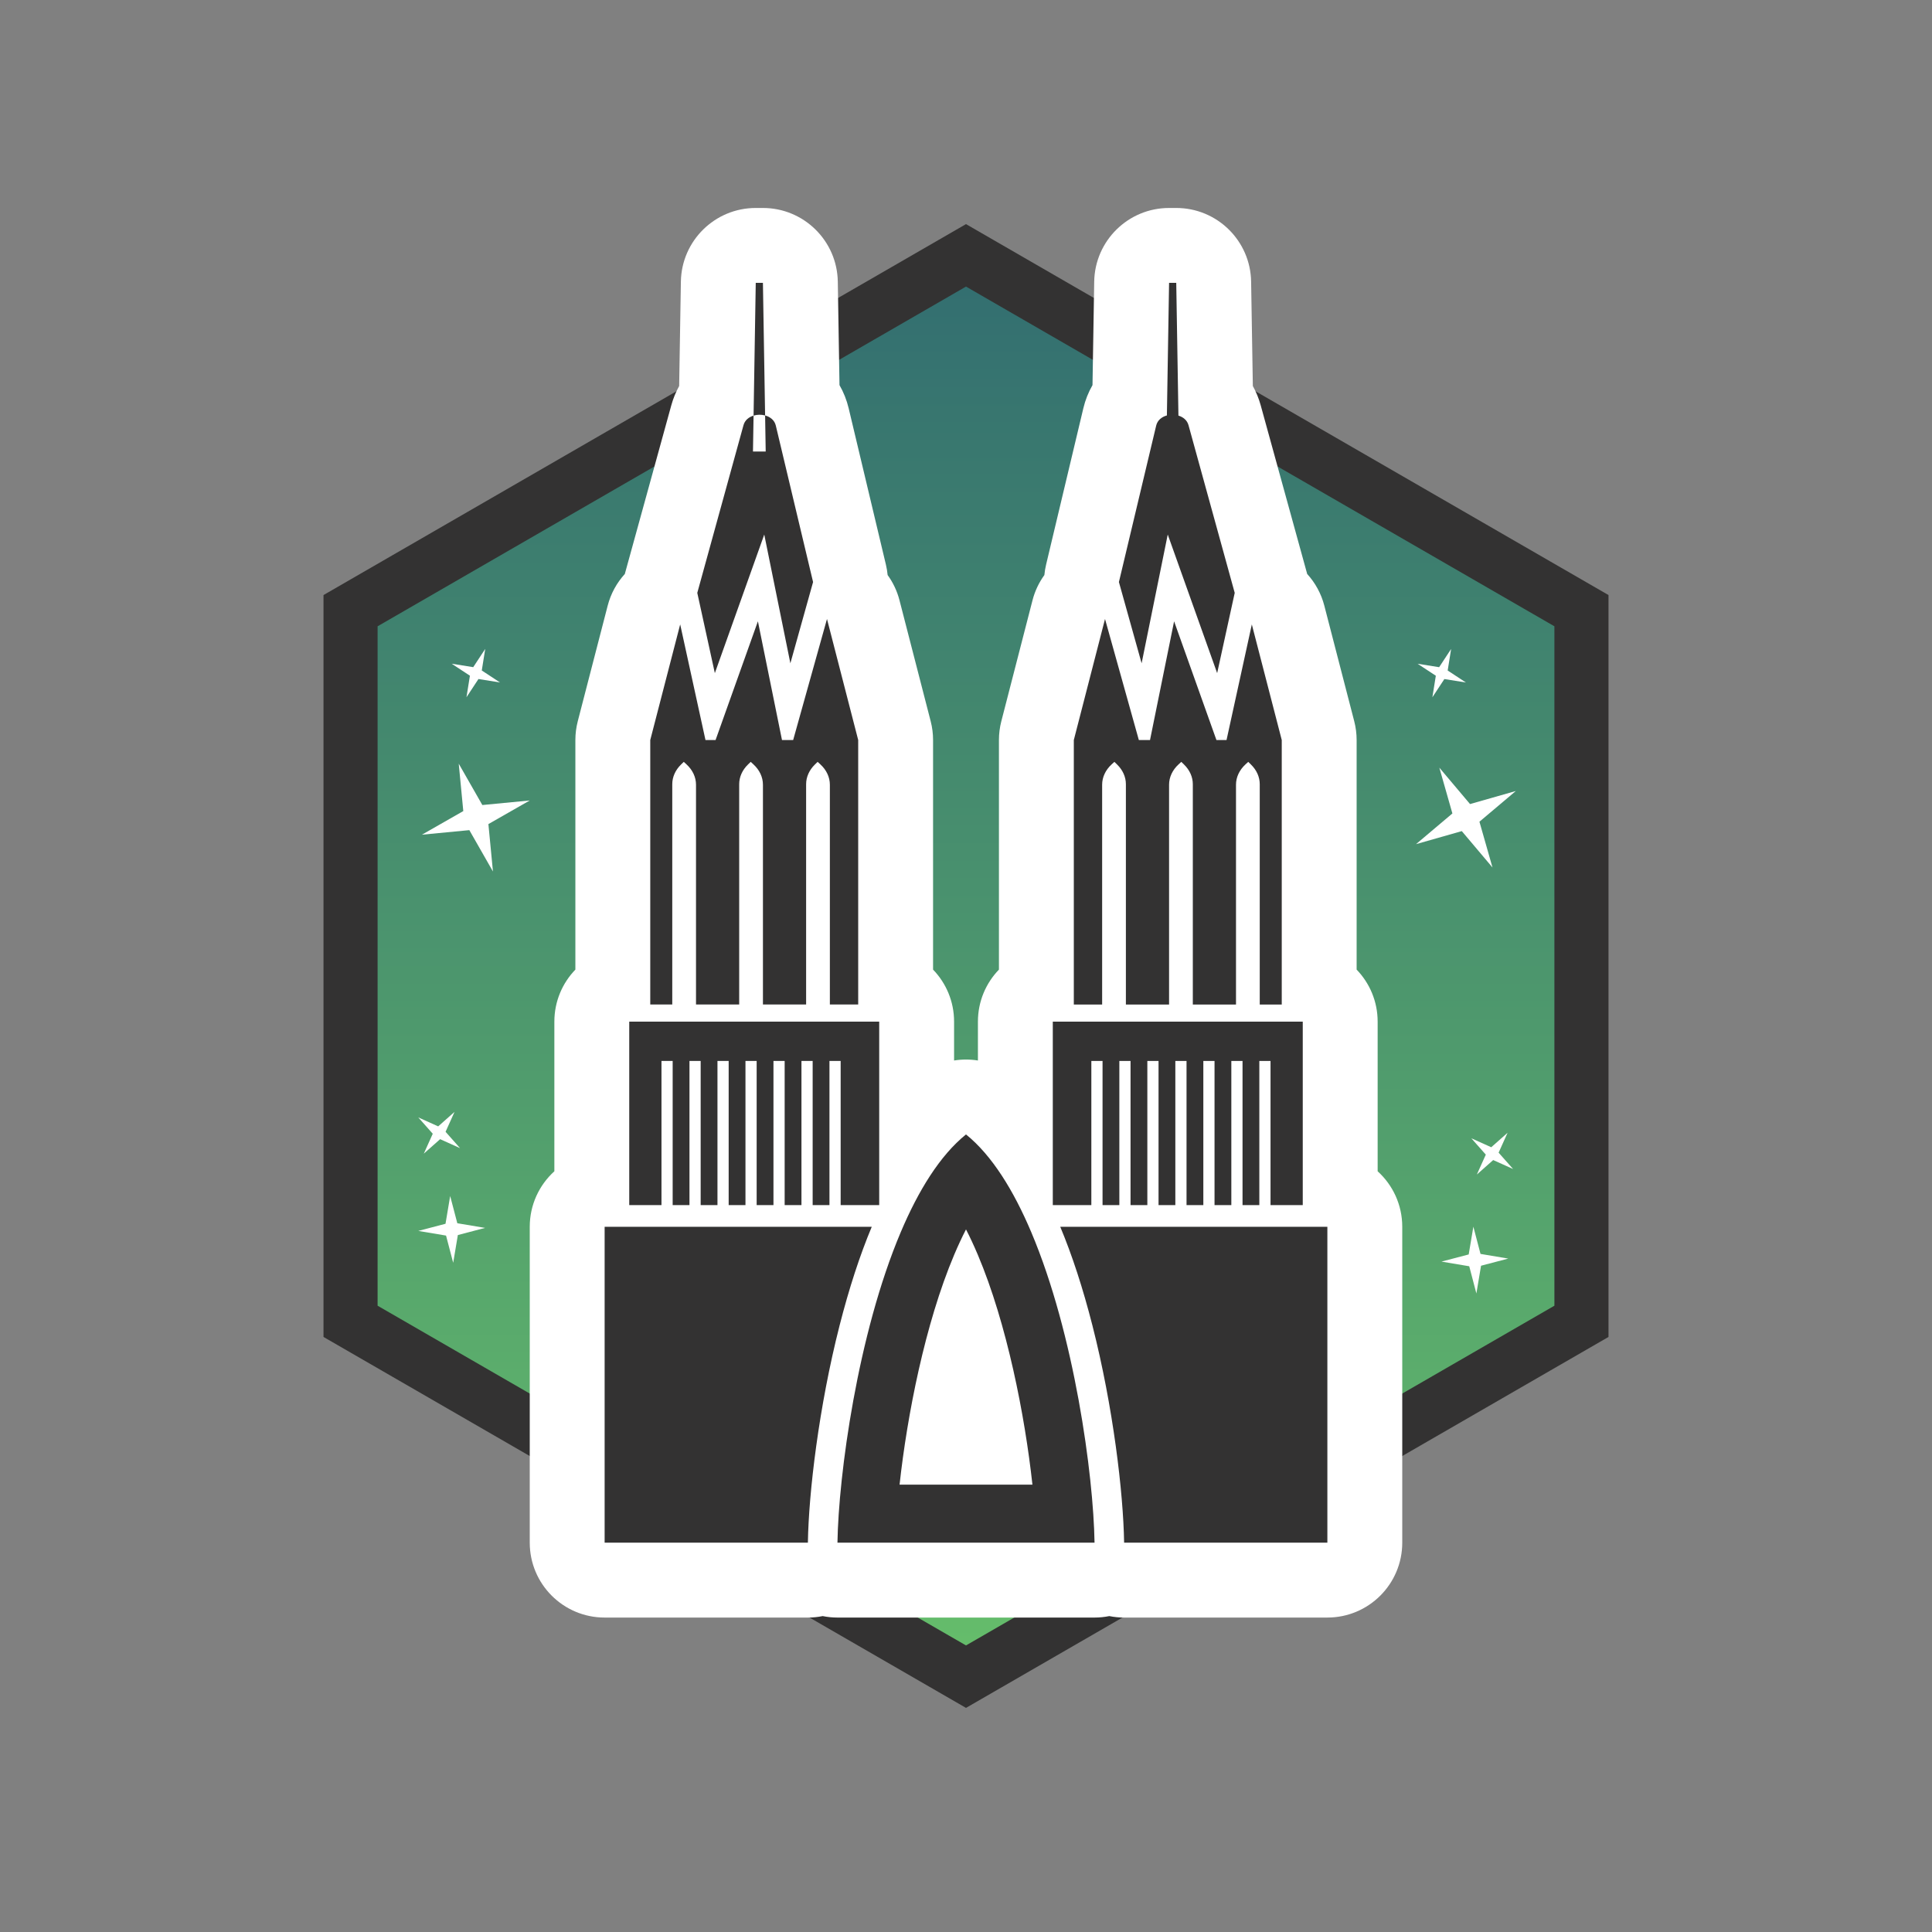
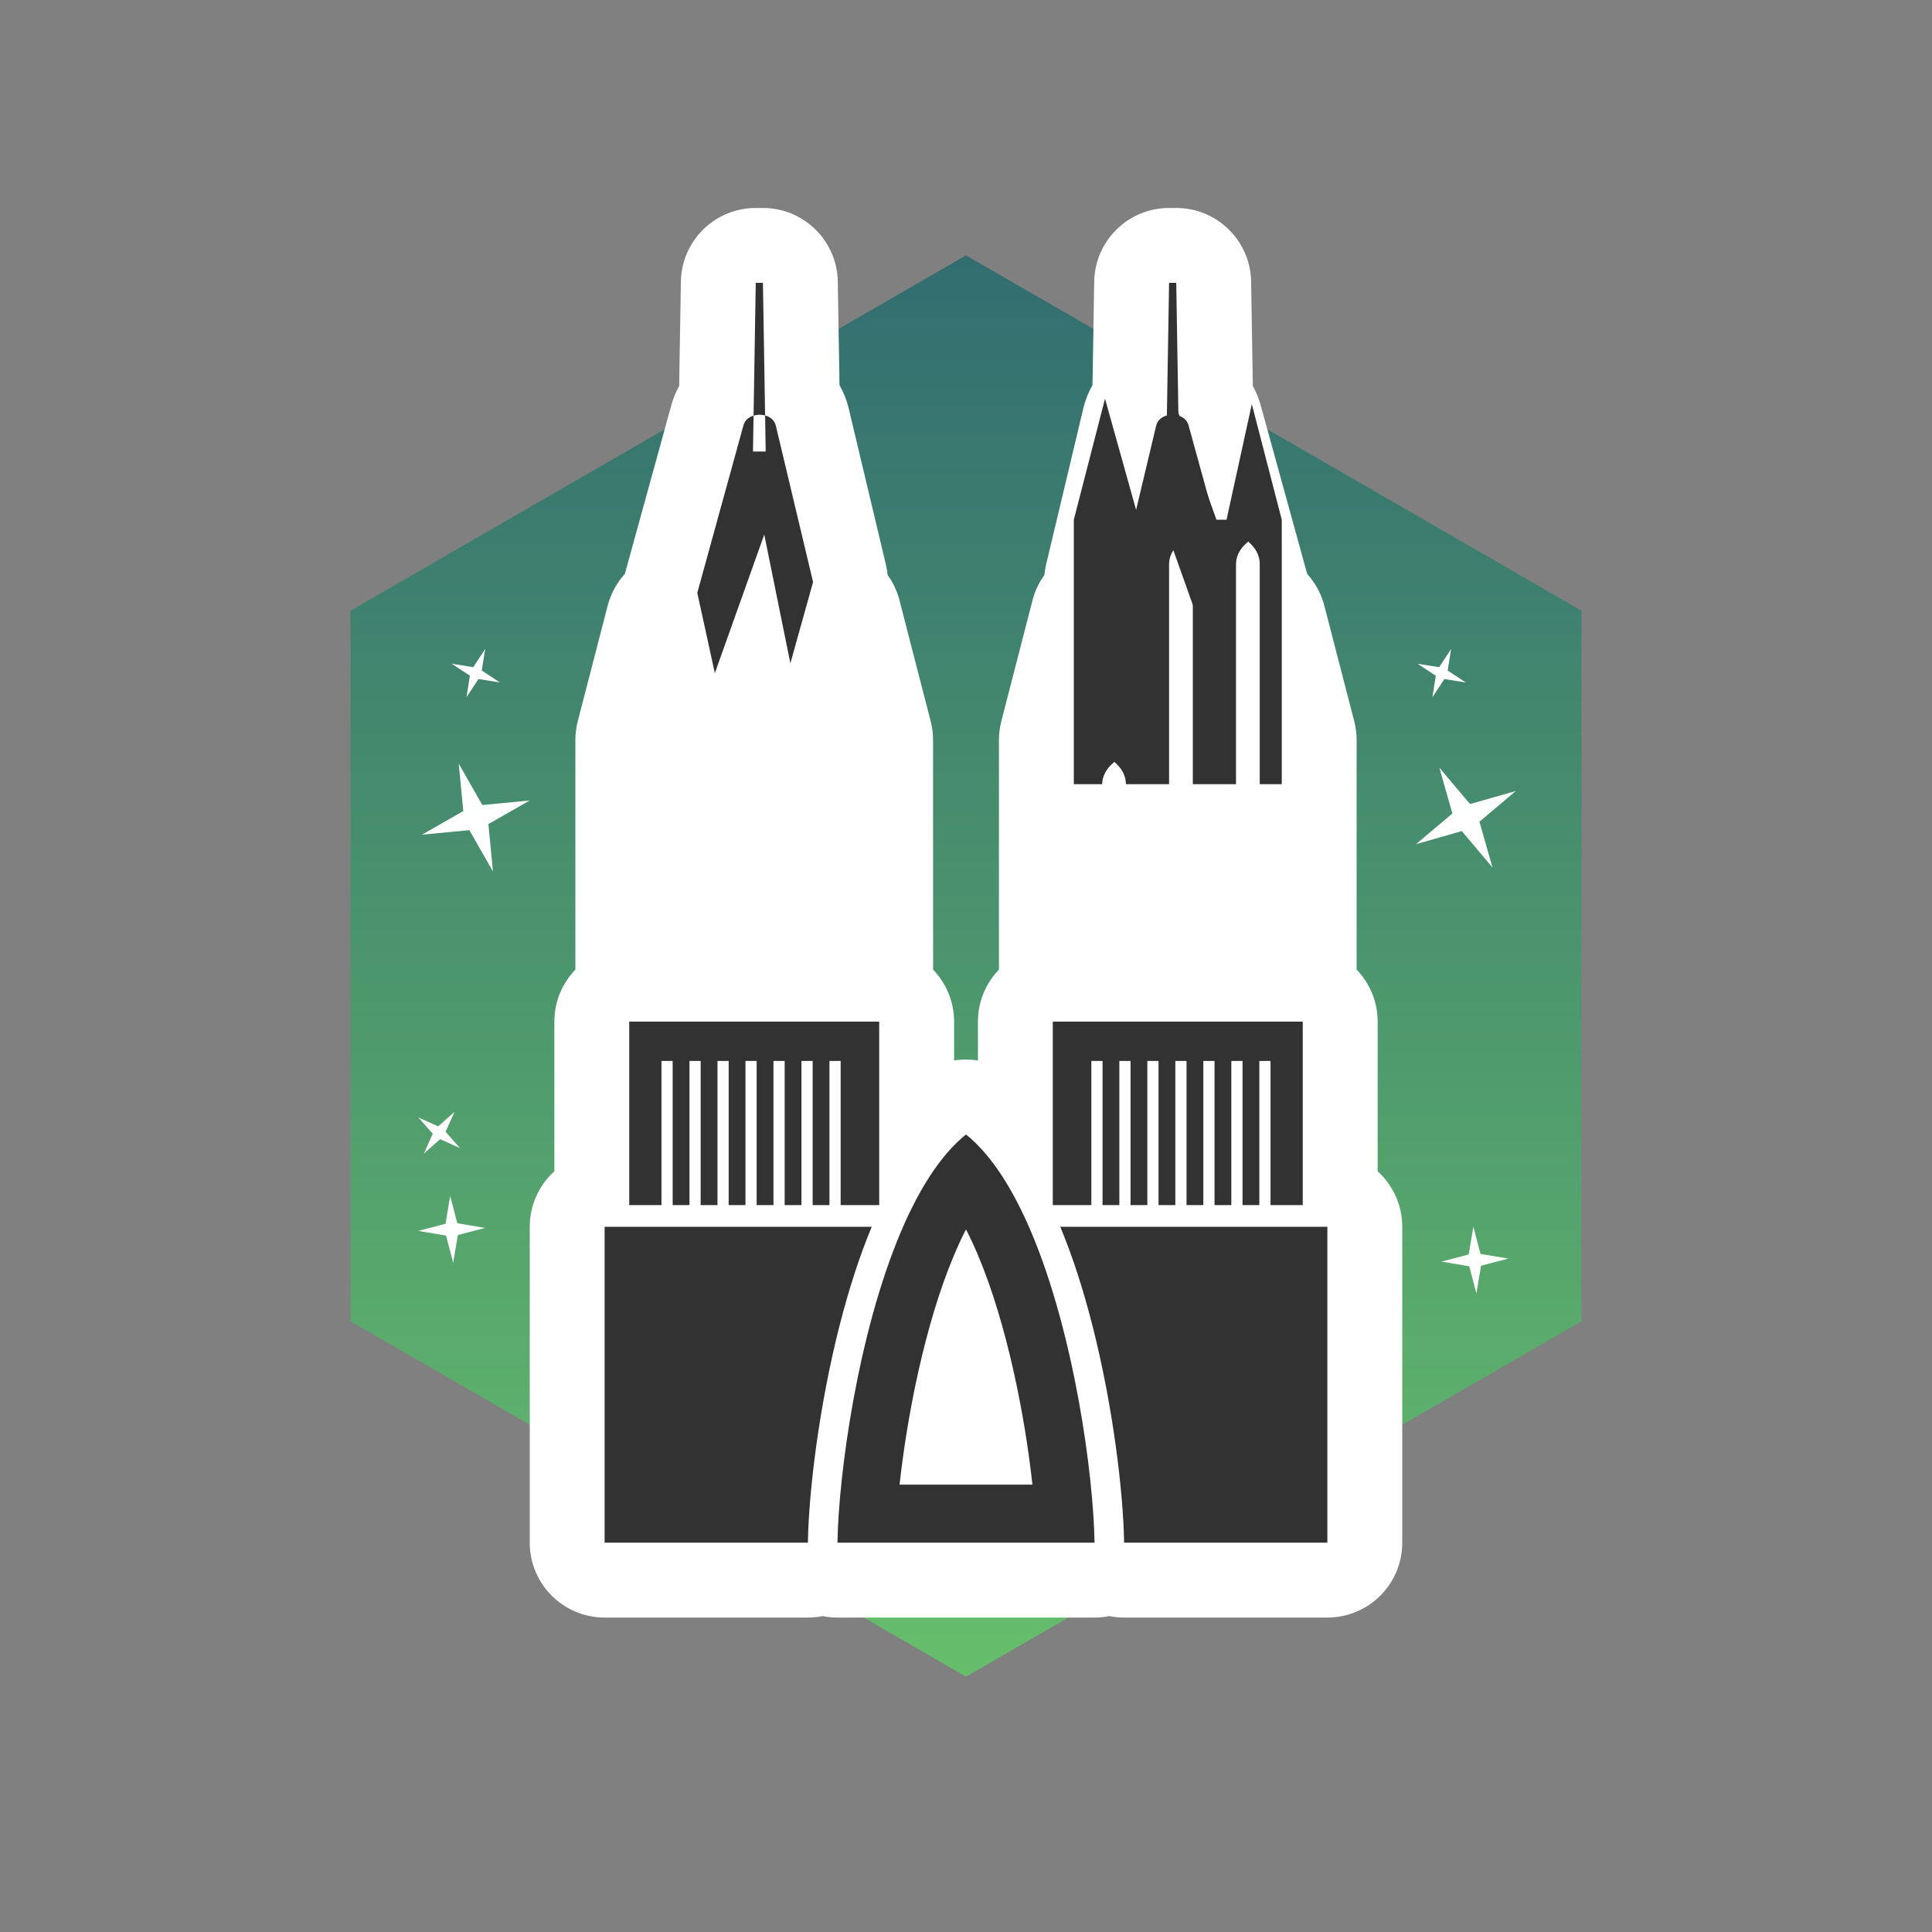
<svg xmlns="http://www.w3.org/2000/svg" viewBox="0 0 1000 1000">
  <rect x="0" y="0" width="1000" height="1000" fill="#808080" stroke="none" />
  <linearGradient id="a" gradientUnits="userSpaceOnUse" x1="500" x2="500" y1="867.835" y2="132.165">
    <stop offset="0" stop-color="#66be6b" />
    <stop offset="1" stop-color="#326d70" />
  </linearGradient>
  <path d="m181.446 683.917v-367.834l318.555-183.918 318.554 183.918v367.834l-318.554 183.918z" fill="url(#a)" />
-   <path d="m500 148.331 304.554 175.834v351.669l-304.554 175.834-304.554-175.834v-351.669zm0-32.332-14 8.083-304.554 175.834-14 8.083v384.001l14 8.083 304.554 175.834 14 8.083 14-8.083 304.554-175.834 14-8.083v-384.001l-14-8.083-304.554-175.834z" fill="#333232" />
  <path d="m242.93 429.676 12.222 21.403-2.358-24.534 21.403-12.222-24.534 2.358-12.222-21.403 2.358 24.534-21.403 12.222z" fill="#fff" />
  <path d="m751.756 421.044-18.838 15.894 23.702-6.759 15.894 18.838-6.759-23.702 18.838-15.894-23.702 6.759-15.894-18.837z" fill="#fff" />
  <path d="m247.65 351.459 11.155 1.784-9.439-6.206 1.784-11.155-6.206 9.439-11.155-1.784 9.439 6.206-1.784 11.155z" fill="#fff" />
-   <path d="m775.683 596.622 4.637-10.301-8.457 7.49-10.301-4.637 7.49 8.457-4.637 10.301 8.457-7.49 10.301 4.637z" fill="#fff" />
  <path d="m230.624 585.817 4.637-10.301-8.457 7.49-10.301-4.637 7.49 8.457-4.637 10.301 8.457-7.49 10.301 4.637z" fill="#fff" />
  <path d="m766.309 649.025-3.699-14.092-2.413 14.368-14.092 3.699 14.368 2.413 3.699 14.092 2.413-14.368 14.092-3.699z" fill="#fff" />
  <path d="m236.706 633.147-3.699-14.092-2.413 14.368-14.092 3.699 14.368 2.413 3.699 14.092 2.413-14.368 14.092-3.699z" fill="#fff" />
  <path d="m747.601 351.476 11.155 1.784-9.439-6.206 1.784-11.155-6.206 9.439-11.155-1.784 9.439 6.206-1.784 11.155z" fill="#fff" />
  <path d="m581.837 837.246c-2.625 0-5.189-.261-7.668-.759-2.495.501-5.051.759-7.633.759h-133.072c-2.583 0-5.139-.257-7.633-.759-2.48.498-5.043.759-7.668.759h-105.207c-21.405 0-38.758-17.352-38.758-38.758v-163.509c0-11.391 4.914-21.635 12.738-28.726v-77.456c0-10.46 4.142-19.951 10.877-26.923v-118.841c0-3.277.415-6.54 1.237-9.712l15.489-59.84c1.623-6.271 4.725-11.844 8.868-16.389.045-.176.093-.352.141-.528l23.922-86.801c.969-3.514 2.338-6.849 4.063-9.959l.89-54.033c.348-21.153 17.596-38.12 38.753-38.12h3.712c21.157 0 38.404 16.966 38.753 38.12l.883 53.57c2.116 3.691 3.724 7.7 4.732 11.938l19.294 81.004c.422 1.77.717 3.562.886 5.362 2.789 3.846 4.9 8.252 6.14 13.062l16.151 62.65c.815 3.16 1.227 6.411 1.227 9.675v118.842c6.734 6.972 10.876 16.464 10.876 26.922v20.117c2.042-.328 4.107-.492 6.17-.492s4.126.164 6.169.492v-20.117c0-10.46 4.142-19.951 10.877-26.923v-118.841c0-3.265.413-6.515 1.227-9.675l16.151-62.65c1.24-4.81 3.351-9.214 6.139-13.061.168-1.8.464-3.592.886-5.362l19.295-81.008c1.009-4.237 2.615-8.246 4.732-11.936l.883-53.569c.348-21.153 17.596-38.12 38.753-38.12h3.712c21.157 0 38.404 16.966 38.753 38.12l.89 54.033c1.725 3.109 3.094 6.446 4.063 9.96l23.922 86.805c.048.174.095.347.14.521 4.145 4.546 7.245 10.119 8.868 16.391l15.489 59.84c.821 3.172 1.237 6.435 1.237 9.712v118.84c6.735 6.972 10.878 16.464 10.878 26.924v77.457c7.824 7.091 12.737 17.334 12.737 28.725v163.509c0 21.406-17.352 38.758-38.758 38.758h-105.207z" fill="#fff" />
  <g fill="#333232">
    <path d="m396.019 215.036-1.131-68.626h-3.712l-1.132 68.706c1.906-.575 4.048-.602 5.975-.08z" />
-     <path d="m570.466 406.168c0-3.88 1.75-7.626 4.923-10.538l1.409-1.293 1.42 1.384c2.934 2.861 4.54 6.46 4.54 10.176v114.037h22.348v-113.766c0-3.88 1.75-7.626 4.923-10.538l1.409-1.293 1.42 1.384c2.934 2.861 4.54 6.46 4.54 10.176v114.037h22.349v-113.766c0-3.88 1.75-7.626 4.923-10.538l1.409-1.293 1.419 1.384c2.934 2.861 4.54 6.46 4.54 10.176v114.037h11.391v-136.901l-15.489-59.839-13.09 59.839h-5.229l-21.909-61.445-12.465 61.445h-5.786l-17.506-62.649-16.152 62.649v136.901h14.662z" />
+     <path d="m570.466 406.168c0-3.88 1.75-7.626 4.923-10.538l1.409-1.293 1.42 1.384c2.934 2.861 4.54 6.46 4.54 10.176h22.348v-113.766c0-3.88 1.75-7.626 4.923-10.538l1.409-1.293 1.42 1.384c2.934 2.861 4.54 6.46 4.54 10.176v114.037h22.349v-113.766c0-3.88 1.75-7.626 4.923-10.538l1.409-1.293 1.419 1.384c2.934 2.861 4.54 6.46 4.54 10.176v114.037h11.391v-136.901l-15.489-59.839-13.09 59.839h-5.229l-21.909-61.445-12.465 61.445h-5.786l-17.506-62.649-16.152 62.649v136.901h14.662z" />
    <path d="m604.423 276.677 25.576 71.73 9.088-41.541-23.923-86.805c-.707-2.565-2.764-4.207-5.209-4.945l-1.132-68.706h-3.712l-1.131 68.626c-2.642.717-4.877 2.462-5.534 5.221l-19.295 81.009 11.752 42.056 13.519-66.644z" />
    <path d="m564.879 572.014v-22.875h5.797v22.875 51.744h8.695v-51.744-22.875h5.796v22.875 51.744h8.695v-51.744-22.875h5.796v22.875 51.744h8.695v-51.744-22.875h5.796v22.875 51.744h8.695v-51.744-22.875h5.797v22.875 51.744h8.695v-51.744-22.875h5.796v22.875 51.744h8.695v-51.744-22.875h5.797v22.875 51.744h16.682v-94.96h-129.379v94.96h19.952z" />
    <path d="m395.577 276.677 13.519 66.643 11.752-42.056-19.295-81.008c-.657-2.759-2.891-4.503-5.533-5.221l.307 18.662h-6.588l.306-18.582c-2.445.738-4.502 2.38-5.209 4.945l-23.921 86.802 9.087 41.544 25.576-71.729z" />
    <path d="m500 587.18c-13.483 10.88-24.666 29.06-33.777 50.584-22.347 52.795-32.199 125.747-32.759 160.724h133.071c-.559-34.977-10.412-107.929-32.759-160.724-9.111-21.524-20.294-39.704-33.777-50.584zm-34.384 181.27c3.898-35.686 13.174-83.313 28.269-118.978 2.083-4.92 4.128-9.275 6.116-13.131 1.987 3.856 4.033 8.211 6.116 13.133 15.096 35.665 24.372 83.292 28.269 118.977h-68.769z" />
    <path d="m674.306 634.979h-125.525c6.168 14.761 11.725 31.786 16.643 51.049 10.771 42.191 16.004 86.805 16.411 112.304l.002.156h105.207v-163.509h-12.738z" />
    <path d="m451.22 634.979h-138.264v163.509h105.207l.003-.156c.407-25.499 5.64-70.113 16.411-112.304 4.918-19.263 10.476-36.288 16.644-51.049z" />
    <path d="m342.376 572.014v-22.875h5.796v22.875 51.744h8.695v-51.744-22.875h5.797v22.875 51.744h8.695v-51.744-22.875h5.797v22.875 51.744h8.695v-51.744-22.875h5.796v22.875 51.744h8.695v-51.744-22.875h5.797v22.875 51.744h8.695v-51.744-22.875h5.796v22.875 51.744h8.695v-51.744-22.875h5.797v22.875 51.744h19.952v-94.96h-129.38v94.96h16.683z" />
-     <path d="m347.963 405.897c0-3.716 1.606-7.315 4.54-10.176l1.419-1.384 1.409 1.293c3.173 2.912 4.923 6.658 4.923 10.538v113.766h22.349v-114.037c0-3.716 1.605-7.315 4.54-10.176l1.42-1.384 1.409 1.293c3.173 2.912 4.923 6.658 4.923 10.538v113.766h22.348v-114.037c0-3.716 1.606-7.315 4.539-10.176l1.42-1.384 1.409 1.293c3.173 2.912 4.923 6.658 4.923 10.538v113.766h14.662v-136.901l-16.152-62.649-17.506 62.649h-5.787l-12.464-61.445-21.909 61.445h-5.228l-13.09-59.839-15.489 59.839v136.901h11.391z" />
  </g>
</svg>